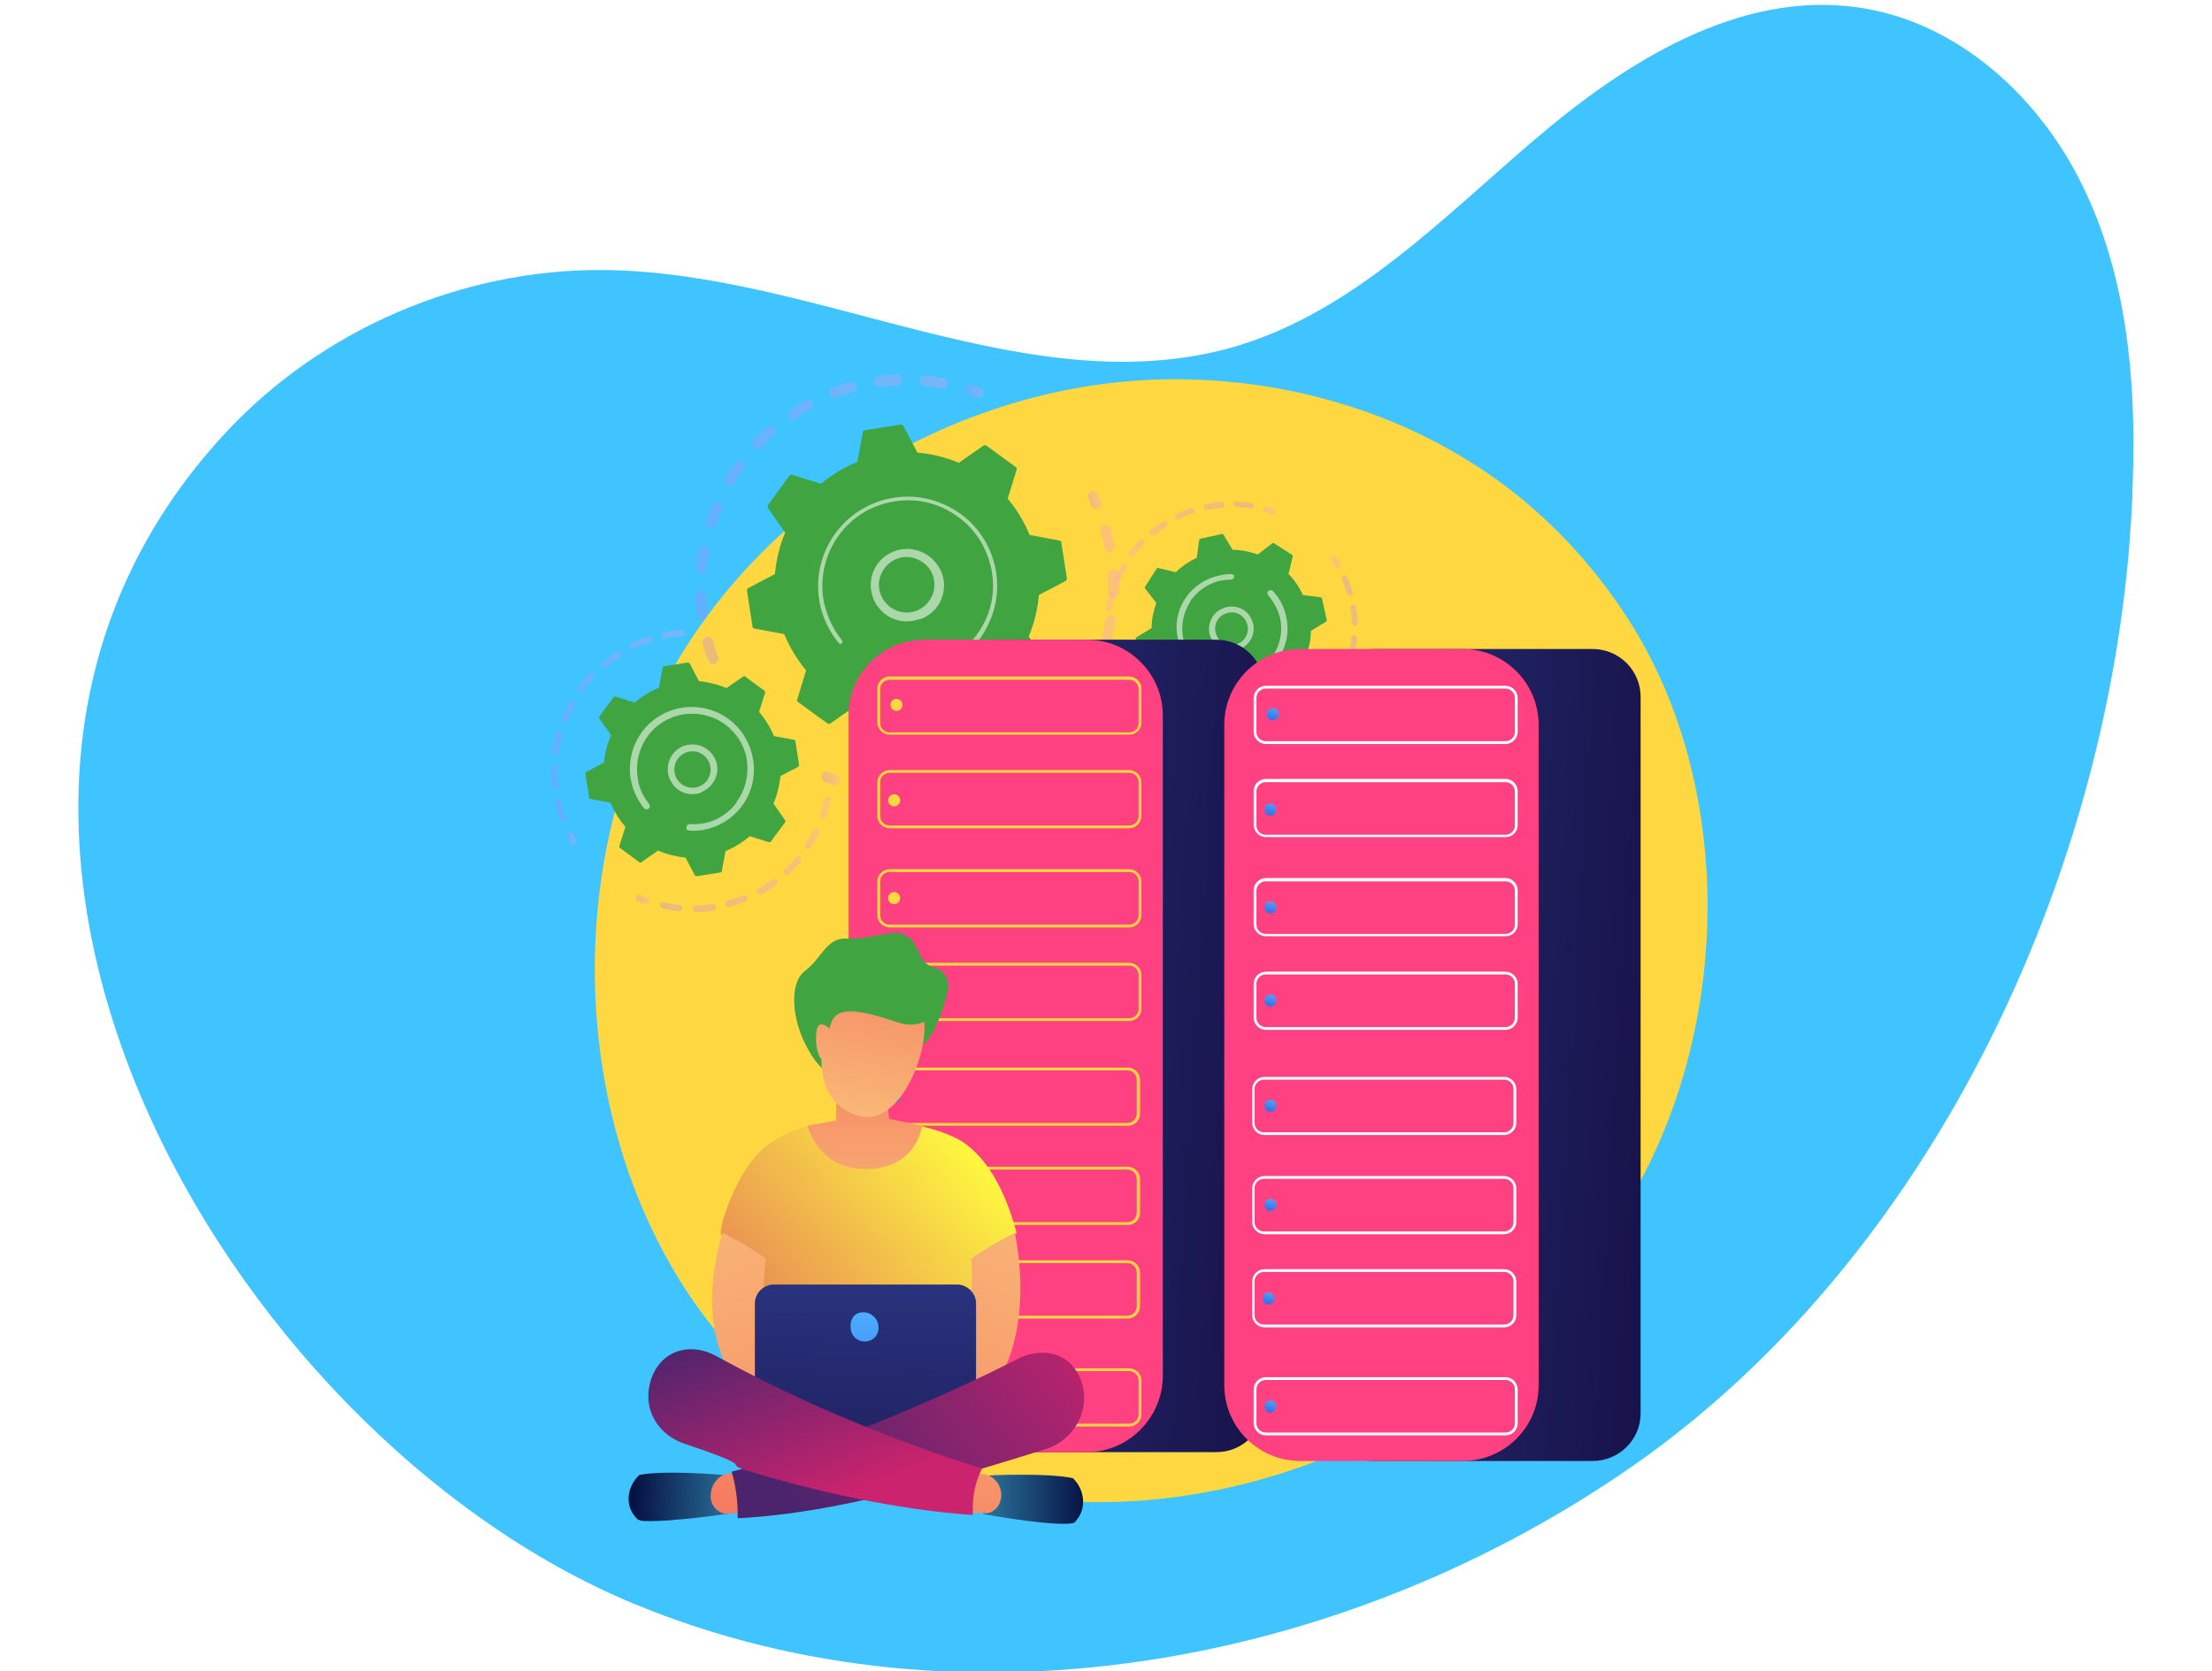
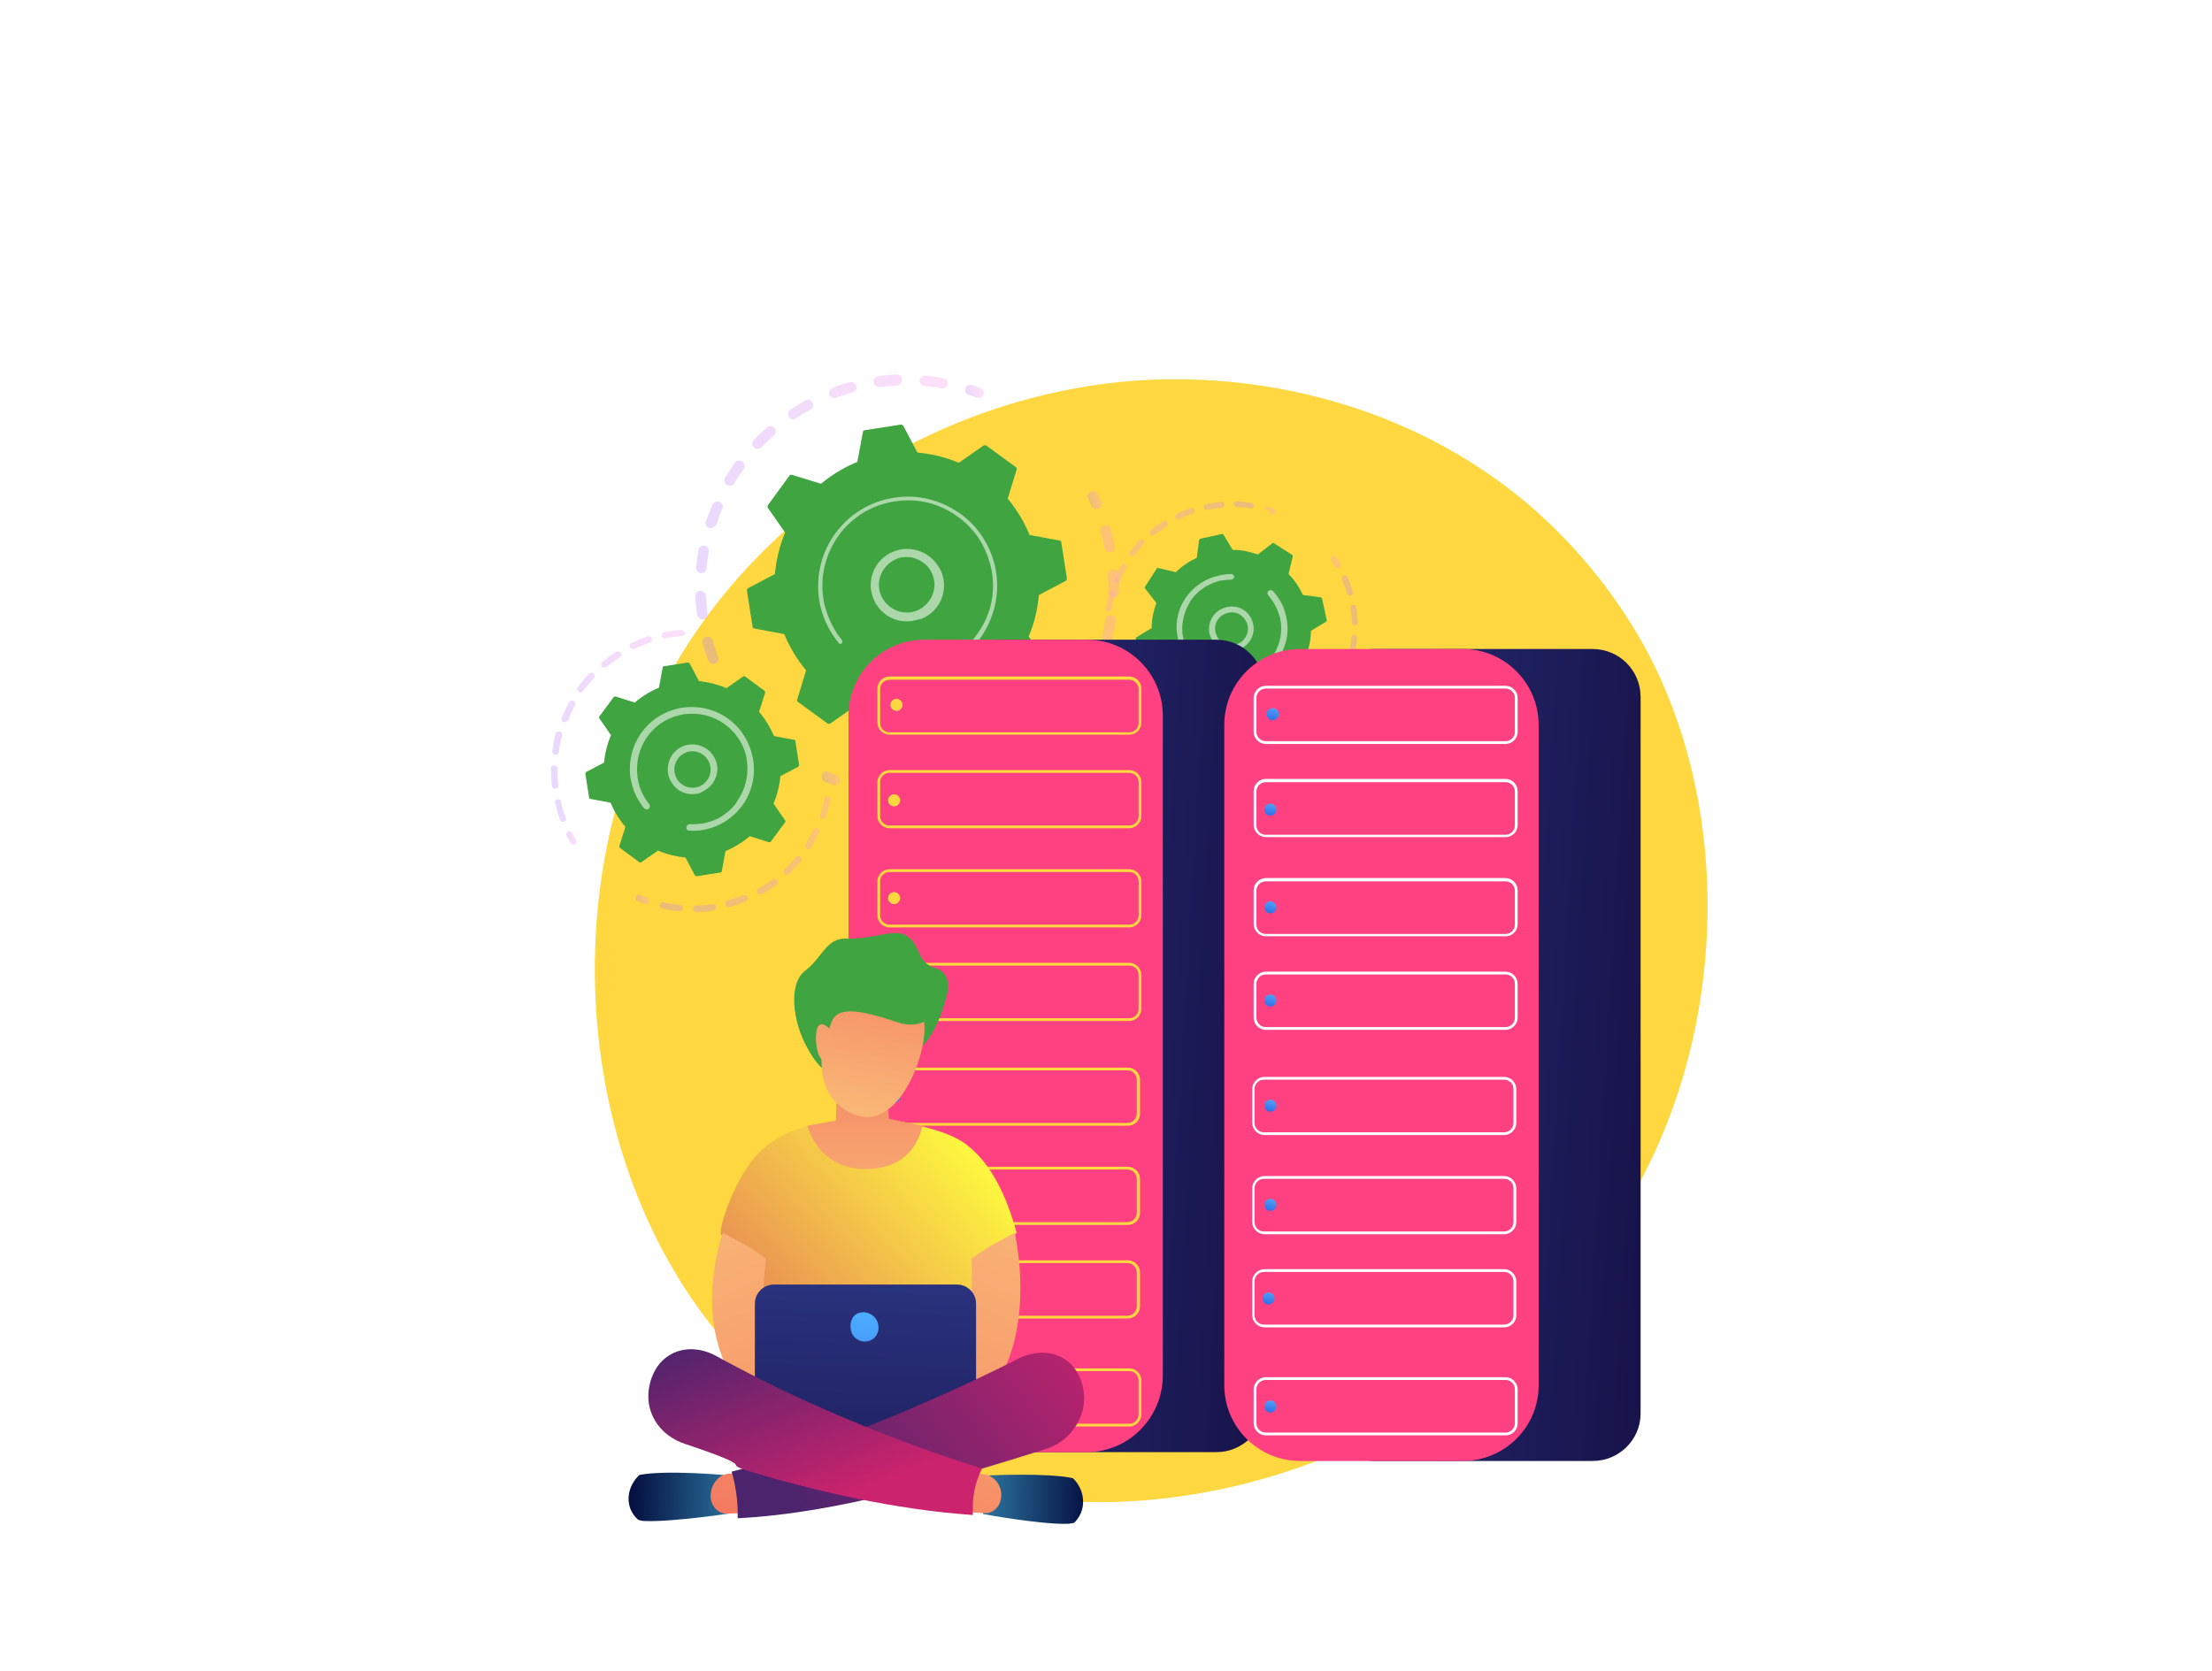
<svg xmlns="http://www.w3.org/2000/svg" xmlns:xlink="http://www.w3.org/1999/xlink" version="1.1" id="Layer_1" x="0px" y="0px" viewBox="0 0 475 359" style="enable-background:new 0 0 475 359;" xml:space="preserve">
  <style type="text/css">
	.st0{fill:#40C4FF;}
	.st1{fill:#173D7A;}
	.st2{fill:#396CAA;}
	.st3{fill:#274F89;}
	.st4{fill:#D4ECFF;}
	.st5{fill:#FFFFFF;}
	.st6{fill:#40A540;}
	.st7{fill:#5793CE;}
	.st8{fill:#983BE9;}
	.st9{fill:#B45EF4;}
	.st10{fill:#C285F9;}
	.st11{fill:#8A2AE3;}
	.st12{fill:#FF2C9C;}
	.st13{fill:#721BD5;}
	.st14{fill:#7E23DC;}
	.st15{fill:#6614CF;}
	.st16{fill:#E8A200;}
	.st17{fill:#FDD762;}
	.st18{fill:#FFC2B0;}
	.st19{fill:#EA9C92;}
	.st20{fill:#D8892B;}
	.st21{fill:#D29FFF;}
	.st22{fill:#FFD740;}
	.st23{opacity:0.3;}
	.st24{fill:url(#SVGID_1_);}
	.st25{fill:url(#SVGID_2_);}
	.st26{fill:url(#SVGID_3_);}
	.st27{fill:url(#SVGID_4_);}
	.st28{fill:url(#SVGID_5_);}
	.st29{opacity:0.56;fill:#FFFFFF;}
	.st30{fill:url(#SVGID_6_);}
	.st31{fill:url(#SVGID_7_);}
	.st32{fill:url(#SVGID_8_);}
	.st33{fill:url(#SVGID_9_);}
	.st34{fill:url(#SVGID_10_);}
	.st35{fill:url(#SVGID_11_);}
	.st36{fill:url(#SVGID_12_);}
	.st37{fill:url(#SVGID_13_);}
	.st38{fill:url(#SVGID_14_);}
	.st39{fill:#FF4081;}
	.st40{fill:url(#SVGID_15_);}
	.st41{fill:url(#SVGID_16_);}
	.st42{fill:url(#SVGID_17_);}
	.st43{fill:url(#SVGID_18_);}
	.st44{fill:url(#SVGID_19_);}
	.st45{fill:url(#SVGID_20_);}
	.st46{fill:url(#SVGID_21_);}
	.st47{fill:url(#SVGID_22_);}
	.st48{fill:url(#SVGID_23_);}
	.st49{fill:url(#SVGID_24_);}
	.st50{fill:url(#SVGID_25_);}
	.st51{fill:url(#SVGID_26_);}
	.st52{fill:url(#SVGID_27_);}
	.st53{fill:url(#SVGID_28_);}
	.st54{fill:url(#SVGID_29_);}
	.st55{fill:url(#SVGID_30_);}
	.st56{fill:url(#SVGID_31_);}
	.st57{fill:url(#SVGID_32_);}
	.st58{fill:url(#SVGID_33_);}
	.st59{fill:url(#SVGID_34_);}
	.st60{fill:url(#SVGID_35_);}
	.st61{fill:url(#SVGID_36_);}
	.st62{fill:url(#SVGID_37_);}
	.st63{fill:url(#SVGID_38_);}
	.st64{fill:url(#SVGID_39_);}
	.st65{fill:url(#SVGID_40_);}
	.st66{fill:url(#SVGID_41_);}
	.st67{fill:url(#SVGID_42_);}
</style>
  <g>
    <image style="overflow:visible;opacity:0.15;" width="449" height="364" xlink:href="../../index-2.html" transform="matrix(1 0 0 1 14 -1)">
	</image>
    <g>
      <g>
-         <path class="st0" d="M447.3,40.1c-9.3-19.3-27-35.5-48.3-38.5c-25.6-3.7-50,11.7-69.7,28.6c-19.7,16.8-38.5,36.4-63.3,44     c-44.4,13.4-90.3-15.9-136.6-16.2c-30.3-0.2-60.4,12.8-81,35c-76.8,82.6-0.2,215.1,87.8,251.5c71,29.4,156.1,12.8,218.3-32.4     C413.7,268.7,450.2,193,457,120c0.5-5.7,0.9-11.5,1-17.1C458.7,81.5,456.7,59.4,447.3,40.1z" />
-       </g>
+         </g>
    </g>
  </g>
  <path class="st22" d="M356.7,244.4c-23.2,54.6-84.9,85.2-138.5,76.9c-8.7-1.3-32.6-5.3-53.8-24.2c-40.7-36.3-49.4-108.2-16.6-158.9  c23.9-36.9,66.8-57.8,107.5-56.7c8.8,0.2,42.4,1.6,71.9,26c4.3,3.6,13.9,12.1,22.5,25.6C370,164.7,371.8,208.9,356.7,244.4z" />
  <g>
    <g>
      <g class="st23">
        <linearGradient id="SVGID_1_" gradientUnits="userSpaceOnUse" x1="896.448" y1="492.891" x2="961.414" y2="492.891" gradientTransform="matrix(0.968 -0.25 0.25 0.968 -845.539 -134.701)">
          <stop offset="0" style="stop-color:#B37CFF" />
          <stop offset="1" style="stop-color:#F895E7" />
        </linearGradient>
        <path class="st24" d="M153.5,142.6c-0.6,0.1-1.1-0.2-1.4-0.7c-0.5-1.2-0.9-2.4-1.2-3.7c-0.2-0.6,0.2-1.2,0.8-1.4c0,0,0,0,0,0     c0.6-0.2,1.2,0.2,1.4,0.8c0.3,1.2,0.7,2.4,1.1,3.5c0.2,0.6-0.1,1.2-0.7,1.5C153.6,142.6,153.6,142.6,153.5,142.6z M151.1,133     c0,0-0.1,0-0.1,0c-0.6,0.1-1.2-0.4-1.3-1c-0.2-1.3-0.3-2.6-0.4-3.9c0-0.6,0.4-1.2,1.1-1.2c0.6,0,1.2,0.5,1.2,1.1     c0.1,1.2,0.2,2.5,0.3,3.7C152,132.3,151.7,132.9,151.1,133z M150.9,123.1c-0.1,0-0.3,0-0.4,0c-0.6-0.1-1.1-0.6-1-1.2     c0.1-1.3,0.3-2.6,0.5-3.8c0.1-0.6,0.7-1,1.3-0.9c0.6,0.1,1,0.7,0.9,1.3c-0.2,1.2-0.4,2.4-0.5,3.7     C151.7,122.6,151.3,123,150.9,123.1z M152.9,113.4c-0.2,0.1-0.4,0-0.6,0c-0.6-0.2-0.9-0.8-0.7-1.4c0.4-1.2,0.9-2.5,1.4-3.6     c0.2-0.6,0.9-0.8,1.5-0.6c0.6,0.2,0.9,0.9,0.6,1.5c-0.5,1.1-0.9,2.3-1.3,3.5C153.5,113,153.2,113.3,152.9,113.4z M157,104.3     c-0.3,0.1-0.6,0-0.9-0.1c-0.5-0.3-0.7-1-0.4-1.6c0.7-1.1,1.4-2.2,2.1-3.2c0.4-0.5,1.1-0.6,1.6-0.3c0.5,0.4,0.6,1.1,0.3,1.6     c-0.7,1-1.4,2-2,3.1C157.5,104.1,157.3,104.3,157,104.3z M163,96.4c-0.4,0.1-0.8,0-1.1-0.3c-0.5-0.4-0.5-1.2,0-1.6     c0.9-0.9,1.8-1.8,2.8-2.7c0.5-0.4,1.2-0.4,1.6,0.1c0.4,0.5,0.4,1.2-0.1,1.6c-0.9,0.8-1.8,1.7-2.7,2.6     C163.4,96.3,163.2,96.4,163,96.4z M202.7,83.4c-0.2,0-0.3,0-0.5,0c-1.2-0.2-2.4-0.4-3.7-0.5c-0.6-0.1-1.1-0.6-1-1.2     c0.1-0.6,0.6-1.1,1.2-1c1.3,0.1,2.6,0.3,3.9,0.5c0.6,0.1,1,0.7,0.9,1.3C203.5,82.9,203.1,83.2,202.7,83.4z M170.6,90.1     c-0.5,0.1-1-0.1-1.2-0.5c-0.3-0.5-0.2-1.2,0.3-1.6c1.1-0.7,2.2-1.4,3.3-2c0.6-0.3,1.2-0.1,1.5,0.5c0.3,0.6,0.1,1.2-0.5,1.5     c-1.1,0.6-2.1,1.2-3.2,1.9C170.8,90,170.7,90,170.6,90.1z M192.8,82.8c-0.1,0-0.1,0-0.2,0c-1.2,0.1-2.5,0.2-3.7,0.3     c-0.6,0.1-1.2-0.3-1.3-1c-0.1-0.6,0.3-1.2,1-1.3c1.3-0.2,2.6-0.3,3.9-0.4c0.6,0,1.2,0.4,1.2,1.1     C193.7,82.1,193.3,82.6,192.8,82.8z M179.4,85.5c-0.6,0.1-1.1-0.2-1.3-0.7c-0.2-0.6,0.1-1.2,0.7-1.5c1.2-0.5,2.4-0.9,3.7-1.2     c0,0,0,0,0,0c0.6-0.2,1.2,0.2,1.4,0.8c0.2,0.6-0.2,1.2-0.8,1.4c-1.2,0.3-2.4,0.7-3.5,1.1C179.5,85.5,179.5,85.5,179.4,85.5z" />
        <linearGradient id="SVGID_2_" gradientUnits="userSpaceOnUse" x1="964.572" y1="475.781" x2="968.366" y2="475.781" gradientTransform="matrix(0.968 -0.25 0.25 0.968 -845.539 -134.701)">
          <stop offset="0" style="stop-color:#B37CFF" />
          <stop offset="1" style="stop-color:#F895E7" />
        </linearGradient>
        <path class="st25" d="M210.4,85.4c-0.2,0.1-0.5,0-0.7,0c-0.6-0.2-1.1-0.4-1.7-0.6c-0.6-0.2-0.9-0.8-0.7-1.4     c0.2-0.6,0.8-0.9,1.4-0.7c0.6,0.2,1.2,0.4,1.8,0.6c0.6,0.2,0.9,0.9,0.7,1.5C211.1,85.1,210.8,85.4,210.4,85.4z" />
      </g>
      <g class="st23">
        <linearGradient id="SVGID_3_" gradientUnits="userSpaceOnUse" x1="984.264" y1="504.774" x2="986.868" y2="504.774" gradientTransform="matrix(0.968 -0.25 0.25 0.968 -845.539 -134.701)">
          <stop offset="0" style="stop-color:#B37CFF" />
          <stop offset="1" style="stop-color:#F895E7" />
        </linearGradient>
        <path class="st26" d="M235.7,109.3c-0.5,0.1-1.1-0.1-1.3-0.6c-0.2-0.5-0.5-1.1-0.7-1.6c-0.3-0.6,0-1.2,0.5-1.5     c0.6-0.3,1.2,0,1.5,0.5c0.3,0.6,0.5,1.1,0.8,1.7c0.3,0.6,0,1.2-0.6,1.5C235.8,109.2,235.8,109.2,235.7,109.3z" />
        <linearGradient id="SVGID_4_" gradientUnits="userSpaceOnUse" x1="920.508" y1="534.389" x2="987.424" y2="534.389" gradientTransform="matrix(0.968 -0.25 0.25 0.968 -845.539 -134.701)">
          <stop offset="0" style="stop-color:#B37CFF" />
          <stop offset="1" style="stop-color:#F895E7" />
        </linearGradient>
        <path class="st27" d="M206.2,170c-0.5,0.1-1,0.3-1.5,0.4c-0.6,0.1-1.2-0.3-1.4-0.9c-0.1-0.6,0.3-1.2,0.9-1.4     c1.2-0.3,2.4-0.6,3.5-0.9c0.6-0.2,1.2,0.1,1.4,0.7c0.2,0.6-0.1,1.2-0.7,1.4C207.7,169.6,206.9,169.8,206.2,170z M198.7,171.3     c-0.1,0-0.1,0-0.2,0c-1.3,0.1-2.6,0.2-3.8,0.2c-0.6,0-1.1-0.5-1.1-1.1c0-0.6,0.5-1.1,1.1-1.1c1.2,0,2.4-0.1,3.6-0.2     c0.6-0.1,1.2,0.4,1.2,1C199.6,170.6,199.3,171.1,198.7,171.3z M213.9,167.2c-0.5,0.1-1.1-0.1-1.3-0.6c-0.3-0.6,0-1.2,0.5-1.5     c1.1-0.5,2.2-1.1,3.2-1.7c0.5-0.3,1.2-0.1,1.6,0.4c0.3,0.5,0.1,1.2-0.4,1.6c-1.1,0.6-2.2,1.2-3.4,1.8     C214.1,167.2,214,167.2,213.9,167.2z M189,171c-0.1,0-0.3,0-0.4,0c-1.3-0.2-2.5-0.4-3.8-0.7c-0.6-0.1-1-0.7-0.9-1.4     c0.1-0.6,0.7-1,1.4-0.9c1.2,0.3,2.4,0.5,3.6,0.6c0.6,0.1,1.1,0.7,1,1.3C189.7,170.5,189.4,170.9,189,171z M222.3,162.1     c-0.4,0.1-0.9,0-1.2-0.4c-0.4-0.5-0.3-1.2,0.2-1.6c0.9-0.7,1.9-1.5,2.8-2.3c0.5-0.4,1.2-0.4,1.6,0.1c0.4,0.5,0.4,1.2-0.1,1.6     c-0.9,0.9-1.9,1.7-2.9,2.5C222.6,162,222.4,162.1,222.3,162.1z M229.3,155.3c-0.3,0.1-0.7,0-1-0.2c-0.5-0.4-0.6-1.1-0.2-1.6     c0.8-0.9,1.5-1.9,2.2-2.9c0.4-0.5,1.1-0.6,1.6-0.3c0.5,0.4,0.6,1.1,0.3,1.6c-0.7,1-1.5,2.1-2.3,3     C229.7,155.1,229.5,155.2,229.3,155.3z M234.6,147.1c-0.3,0.1-0.5,0-0.8-0.1c-0.6-0.3-0.8-1-0.5-1.5c0.5-1.1,1.1-2.2,1.5-3.3     c0.2-0.6,0.9-0.9,1.5-0.6c0.6,0.2,0.9,0.9,0.6,1.5c-0.5,1.2-1,2.3-1.6,3.5C235.2,146.8,234.9,147.1,234.6,147.1z M238.1,138     c-0.2,0-0.4,0-0.6,0c-0.6-0.2-1-0.8-0.8-1.4c0.3-1.2,0.5-2.4,0.7-3.6c0.1-0.6,0.7-1,1.3-0.9c0.6,0.1,1,0.7,0.9,1.3     c-0.2,1.3-0.5,2.5-0.8,3.7C238.8,137.6,238.4,137.9,238.1,138z M239.4,128.3c-0.1,0-0.2,0-0.3,0c-0.6,0-1.1-0.5-1.1-1.2     c0-1.2,0-2.4-0.1-3.6c0-0.6,0.4-1.2,1.1-1.2c0.6,0,1.2,0.4,1.2,1.1c0.1,1.3,0.1,2.6,0.1,3.8C240.2,127.8,239.9,128.2,239.4,128.3     z M238.6,118.6C238.6,118.6,238.6,118.6,238.6,118.6c-0.7,0.1-1.3-0.3-1.4-0.9c-0.2-0.9-0.4-1.7-0.6-2.6     c-0.1-0.3-0.2-0.6-0.3-0.9c-0.2-0.6,0.2-1.2,0.8-1.4c0.6-0.2,1.2,0.2,1.4,0.8c0.1,0.3,0.2,0.6,0.3,1c0.2,0.9,0.4,1.8,0.6,2.7     C239.5,117.9,239.2,118.4,238.6,118.6z" />
        <linearGradient id="SVGID_5_" gradientUnits="userSpaceOnUse" x1="913.838" y1="548.491" x2="917.583" y2="548.491" gradientTransform="matrix(0.968 -0.25 0.25 0.968 -845.539 -134.701)">
          <stop offset="0" style="stop-color:#B37CFF" />
          <stop offset="1" style="stop-color:#F895E7" />
        </linearGradient>
        <path class="st28" d="M179.5,168.6c-0.2,0.1-0.5,0-0.7,0c-0.6-0.2-1.2-0.5-1.7-0.7c-0.6-0.2-0.8-0.9-0.6-1.5     c0.2-0.6,0.9-0.9,1.5-0.6c0.5,0.2,1.1,0.5,1.6,0.7c0.6,0.2,0.9,0.9,0.7,1.5C180.1,168.2,179.8,168.5,179.5,168.6z" />
      </g>
      <g>
        <path class="st6" d="M177.7,155.4c0.2,0.1,0.4,0.1,0.6,0l5.3-3.7c2.8,1.2,5.8,1.9,8.9,2.2l3,5.7c0.1,0.2,0.3,0.3,0.6,0.3l7.7-1.2     c0.2,0,0.4-0.2,0.4-0.4l1.2-6.4c2.9-1.2,5.5-2.8,7.8-4.7l6.2,1.9c0.2,0.1,0.5,0,0.6-0.2l4.6-6.3c0.1-0.2,0.1-0.4,0-0.6l-3.7-5.3     c1.2-2.8,1.9-5.8,2.2-8.9l5.7-3c0.2-0.1,0.3-0.3,0.3-0.6l-1.2-7.7c0-0.2-0.2-0.4-0.4-0.4l-6.4-1.2c-1.2-2.9-2.8-5.5-4.7-7.8     l1.9-6.2c0.1-0.2,0-0.5-0.2-0.6l-6.3-4.6c-0.2-0.1-0.4-0.1-0.6,0l-5.3,3.7c-2.8-1.2-5.8-1.9-8.9-2.2l-3-5.7     c-0.1-0.2-0.3-0.3-0.6-0.3l-7.7,1.2c-0.2,0-0.4,0.2-0.4,0.4l-1.2,6.4c-2.9,1.2-5.5,2.8-7.8,4.7l-6.2-1.9c-0.2-0.1-0.5,0-0.6,0.2     l-4.6,6.3c-0.1,0.2-0.1,0.4,0,0.6l3.7,5.3c-1.2,2.8-1.9,5.8-2.2,8.9l-5.7,3c-0.2,0.1-0.3,0.3-0.3,0.6l1.2,7.7     c0,0.2,0.2,0.4,0.4,0.4l6.4,1.2c1.2,2.9,2.8,5.5,4.7,7.8l-1.9,6.2c-0.1,0.2,0,0.5,0.2,0.6L177.7,155.4z" />
        <path class="st29" d="M196.7,133.2c-3.7,1-7.6-0.9-9.1-4.5c-1.7-4,0.2-8.6,4.2-10.2c1.9-0.8,4-0.8,6,0c1.9,0.8,3.4,2.3,4.3,4.2     c1.7,4-0.2,8.6-4.2,10.2C197.4,133,197,133.1,196.7,133.2z M193.2,119.8c-0.3,0.1-0.6,0.2-0.8,0.3c-3,1.3-4.5,4.8-3.2,7.8     c1.3,3,4.8,4.5,7.8,3.2c3-1.3,4.5-4.8,3.2-7.8c-0.6-1.5-1.8-2.6-3.3-3.2C195.8,119.6,194.5,119.5,193.2,119.8z" />
        <path class="st29" d="M199.6,144.1c-0.6,0.2-1.3,0.3-1.9,0.4l0,0c-0.2,0-0.4,0.1-0.6,0.1c-1,0.1-2.1,0.2-3.1,0.1c0,0,0,0,0,0     c0,0-0.1,0-0.1,0c-0.1,0-0.2,0-0.2,0c-0.2,0-0.4-0.2-0.4-0.3c0,0,0-0.1,0-0.1c0-0.3,0.2-0.4,0.5-0.4c1.3,0.1,2.6,0,3.9-0.2     c6.4-1,11.5-5.2,14-10.7c1.4-3.1,1.9-6.6,1.3-10.1c-0.1-0.6-0.2-1.2-0.4-1.8c-1.1-4.1-3.4-7.6-6.9-10.1     c-3.9-2.9-8.8-4.1-13.6-3.3c-10,1.5-16.8,10.9-15.3,20.9c0.1,0.6,0.2,1.2,0.4,1.8c0.7,2.6,1.9,5,3.6,7.1c0,0.1,0.1,0.1,0.1,0.2     c0,0.2,0,0.3-0.2,0.5c-0.2,0.2-0.5,0.1-0.6-0.1c-1.8-2.2-3.1-4.7-3.8-7.4c-0.2-0.6-0.3-1.3-0.4-1.9c-1.6-10.5,5.6-20.3,16.1-21.9     c5.1-0.8,10.1,0.5,14.3,3.5c3.6,2.6,6.1,6.4,7.2,10.6c0.2,0.6,0.3,1.3,0.4,1.9c0.8,5.1-0.5,10.1-3.5,14.3     C207.6,140.4,203.9,143,199.6,144.1z" />
      </g>
    </g>
    <g>
      <g class="st23">
        <linearGradient id="SVGID_6_" gradientUnits="userSpaceOnUse" x1="857.803" y1="546.997" x2="859.654" y2="546.997" gradientTransform="matrix(0.968 -0.25 0.25 0.968 -845.539 -134.701)">
          <stop offset="0" style="stop-color:#B37CFF" />
          <stop offset="1" style="stop-color:#F895E7" />
        </linearGradient>
        <path class="st30" d="M123.4,181.4c-0.3,0.1-0.6,0-0.8-0.3c-0.3-0.5-0.6-1-0.9-1.6c-0.2-0.3,0-0.8,0.3-0.9c0.3-0.2,0.8,0,0.9,0.3     c0.3,0.5,0.5,1,0.8,1.5c0.2,0.3,0.1,0.8-0.2,1C123.5,181.4,123.5,181.4,123.4,181.4z" />
        <linearGradient id="SVGID_7_" gradientUnits="userSpaceOnUse" x1="857.053" y1="526.195" x2="893.346" y2="526.195" gradientTransform="matrix(0.968 -0.25 0.25 0.968 -845.539 -134.701)">
          <stop offset="0" style="stop-color:#B37CFF" />
          <stop offset="1" style="stop-color:#F895E7" />
        </linearGradient>
        <path class="st31" d="M121.1,176.5c-0.3,0.1-0.7-0.1-0.8-0.4c-0.4-1-0.7-2-0.9-3c-0.1-0.2-0.1-0.4-0.2-0.6     c-0.1-0.4,0.2-0.7,0.5-0.8c0.4-0.1,0.8,0.1,0.8,0.5c0,0.2,0.1,0.4,0.1,0.6c0.2,0.9,0.5,1.9,0.9,2.8     C121.7,176,121.5,176.4,121.1,176.5C121.1,176.5,121.1,176.5,121.1,176.5z M119.4,169.4C119.4,169.4,119.3,169.4,119.4,169.4     c-0.5,0.1-0.8-0.2-0.9-0.6c-0.1-1.2-0.2-2.5-0.2-3.7c0-0.4,0.3-0.7,0.7-0.7c0.4,0,0.7,0.3,0.7,0.7c0,1.2,0,2.4,0.2,3.6     C119.9,169,119.7,169.3,119.4,169.4z M119.5,162.1c-0.1,0-0.2,0-0.3,0c-0.4-0.1-0.7-0.4-0.6-0.8c0.2-1.2,0.4-2.5,0.7-3.7     c0.1-0.4,0.5-0.6,0.9-0.5c0.4,0.1,0.6,0.5,0.5,0.9c-0.3,1.1-0.5,2.3-0.7,3.5C120,161.8,119.7,162,119.5,162.1z M121.4,155.1     c-0.1,0-0.3,0-0.4,0c-0.4-0.1-0.5-0.6-0.4-0.9c0.5-1.2,1-2.3,1.6-3.4c0.2-0.3,0.6-0.5,1-0.3c0.3,0.2,0.5,0.6,0.3,1     c-0.6,1-1.1,2.1-1.5,3.2C121.8,154.9,121.6,155,121.4,155.1z M124.9,148.7c-0.2,0.1-0.4,0-0.6-0.1c-0.3-0.2-0.4-0.7-0.2-1     c0.7-1,1.5-2,2.4-2.9c0.3-0.3,0.7-0.3,1,0c0.3,0.3,0.3,0.7,0,1c-0.8,0.9-1.6,1.8-2.3,2.7C125.2,148.6,125.1,148.6,124.9,148.7z      M129.9,143.4c-0.3,0.1-0.5,0-0.7-0.2c-0.2-0.3-0.2-0.7,0.1-1c1-0.8,2-1.5,3-2.2c0.3-0.2,0.8-0.1,1,0.2c0.2,0.3,0.1,0.8-0.2,1     c-1,0.6-2,1.3-2.9,2.1C130.1,143.3,130,143.3,129.9,143.4z M136.1,139.4c-0.3,0.1-0.7-0.1-0.8-0.4c-0.2-0.4,0-0.8,0.3-0.9     c1.1-0.5,2.3-1,3.5-1.4c0.4-0.1,0.8,0.1,0.9,0.4c0.1,0.4-0.1,0.8-0.4,0.9c-1.1,0.4-2.2,0.8-3.3,1.3     C136.1,139.4,136.1,139.4,136.1,139.4z M146.6,136.6c0,0-0.1,0-0.1,0c-1,0.1-2.1,0.2-3.1,0.4c-0.2,0-0.3,0.1-0.5,0.1     c-0.4,0.1-0.8-0.2-0.8-0.5c-0.1-0.4,0.2-0.8,0.5-0.8c0.2,0,0.3-0.1,0.5-0.1c1.1-0.2,2.2-0.3,3.2-0.4c0.4,0,0.7,0.3,0.8,0.6     C147.2,136.2,146.9,136.5,146.6,136.6z" />
      </g>
      <g class="st23">
        <linearGradient id="SVGID_8_" gradientUnits="userSpaceOnUse" x1="873.249" y1="560.987" x2="914.671" y2="560.987" gradientTransform="matrix(0.968 -0.25 0.25 0.968 -845.539 -134.701)">
          <stop offset="0" style="stop-color:#B37CFF" />
          <stop offset="1" style="stop-color:#F895E7" />
        </linearGradient>
        <path class="st32" d="M156.7,194.8c-0.4,0.1-0.8-0.1-0.9-0.5c-0.1-0.4,0.1-0.8,0.5-0.9c1.1-0.3,2.2-0.7,3.3-1.1     c0.4-0.1,0.8,0,0.9,0.4c0.1,0.4,0,0.8-0.4,0.9C159.1,194.1,157.9,194.5,156.7,194.8C156.7,194.8,156.7,194.8,156.7,194.8z      M153.2,195.6C153.2,195.6,153.1,195.6,153.2,195.6c-1.3,0.2-2.5,0.3-3.7,0.3c-0.4,0-0.7-0.3-0.7-0.7c0-0.4,0.3-0.7,0.7-0.7     c1.2,0,2.3-0.1,3.5-0.3c0.4-0.1,0.7,0.2,0.8,0.6C153.8,195.1,153.5,195.5,153.2,195.6z M163.4,192.1c-0.3,0.1-0.6-0.1-0.8-0.3     c-0.2-0.3-0.1-0.8,0.3-1c1-0.6,2-1.2,3-1.9c0.3-0.2,0.8-0.2,1,0.2c0.2,0.3,0.2,0.8-0.2,1c-1,0.7-2,1.4-3.1,2     C163.5,192.1,163.4,192.1,163.4,192.1z M146,195.7c-0.1,0-0.2,0-0.2,0c-1.2-0.1-2.4-0.3-3.6-0.6c-0.4-0.1-0.6-0.5-0.5-0.8     c0.1-0.4,0.5-0.6,0.8-0.5c1.1,0.3,2.3,0.4,3.5,0.6c0.4,0,0.7,0.4,0.6,0.8C146.5,195.4,146.3,195.7,146,195.7z M169.2,187.9     c-0.2,0.1-0.5,0-0.7-0.2c-0.3-0.3-0.3-0.7,0-1c0.9-0.8,1.7-1.7,2.4-2.6c0.2-0.3,0.7-0.3,1-0.1c0.3,0.2,0.3,0.7,0.1,1     c-0.8,0.9-1.6,1.8-2.5,2.7C169.4,187.8,169.3,187.8,169.2,187.9z M173.8,182.4c-0.2,0-0.4,0-0.6-0.1c-0.3-0.2-0.4-0.6-0.2-1     c0.6-1,1.2-2,1.7-3.1c0.2-0.3,0.6-0.5,0.9-0.3c0.3,0.2,0.5,0.6,0.3,0.9c-0.5,1.1-1.1,2.2-1.8,3.2     C174.1,182.2,173.9,182.3,173.8,182.4z M176.9,175.9c-0.1,0-0.3,0-0.4,0c-0.4-0.1-0.6-0.5-0.4-0.9c0.4-1.1,0.7-2.2,0.9-3.4     c0.1-0.4,0.5-0.6,0.8-0.5c0.4,0.1,0.6,0.5,0.5,0.8c-0.3,1.2-0.6,2.4-1,3.5C177.3,175.7,177.2,175.8,176.9,175.9z" />
        <linearGradient id="SVGID_9_" gradientUnits="userSpaceOnUse" x1="868.696" y1="563.577" x2="871.528" y2="563.577" gradientTransform="matrix(0.968 -0.25 0.25 0.968 -845.539 -134.701)">
          <stop offset="0" style="stop-color:#B37CFF" />
          <stop offset="1" style="stop-color:#F895E7" />
        </linearGradient>
        <path class="st33" d="M139,194.2c-0.1,0-0.3,0-0.4,0c-0.6-0.2-1.1-0.4-1.7-0.7c-0.4-0.2-0.5-0.6-0.4-0.9c0.2-0.4,0.6-0.5,0.9-0.4     c0.5,0.2,1.1,0.4,1.6,0.6c0.4,0.1,0.6,0.5,0.4,0.9C139.4,193.9,139.2,194.1,139,194.2z" />
      </g>
      <g>
        <path class="st6" d="M137.3,185.2c0.1,0.1,0.3,0.1,0.4,0l3.6-2.5c1.9,0.8,3.9,1.3,5.9,1.5l2,3.8c0.1,0.1,0.2,0.2,0.4,0.2l5.1-0.8     c0.2,0,0.3-0.1,0.3-0.3l0.8-4.3c1.9-0.8,3.7-1.9,5.2-3.2l4.1,1.3c0.1,0,0.3,0,0.4-0.1l3.1-4.2c0.1-0.1,0.1-0.3,0-0.4l-2.5-3.6     c0.8-1.9,1.3-3.9,1.5-5.9l3.8-2c0.1-0.1,0.2-0.2,0.2-0.4l-0.8-5.1c0-0.2-0.1-0.3-0.3-0.3l-4.3-0.8c-0.8-1.9-1.9-3.7-3.2-5.2     l1.3-4.1c0-0.1,0-0.3-0.1-0.4l-4.2-3.1c-0.1-0.1-0.3-0.1-0.4,0l-3.6,2.5c-1.9-0.8-3.9-1.3-5.9-1.5l-2-3.8     c-0.1-0.1-0.2-0.2-0.4-0.2l-5.1,0.8c-0.2,0-0.3,0.1-0.3,0.3l-0.8,4.3c-1.9,0.8-3.7,1.9-5.2,3.2l-4.1-1.3c-0.1,0-0.3,0-0.4,0.1     l-3.1,4.2c-0.1,0.1-0.1,0.3,0,0.4l2.5,3.6c-0.8,1.9-1.3,3.9-1.5,5.9l-3.8,2c-0.1,0.1-0.2,0.2-0.2,0.4l0.8,5.1     c0,0.2,0.1,0.3,0.3,0.3l4.3,0.8c0.8,1.9,1.9,3.7,3.2,5.2l-1.3,4.1c0,0.1,0,0.3,0.1,0.4L137.3,185.2z" />
        <path class="st29" d="M150,170.4c-1.1,0.3-2.3,0.2-3.3-0.2c-1.3-0.5-2.3-1.6-2.9-2.9c-1.1-2.7,0.1-5.8,2.8-7     c2.7-1.1,5.8,0.1,7,2.8c0.6,1.3,0.6,2.8,0,4.1c-0.5,1.3-1.6,2.3-2.9,2.9C150.5,170.3,150.2,170.4,150,170.4z M147.7,161.5     c-0.2,0-0.4,0.1-0.5,0.2c-2,0.8-2.9,3.1-2.1,5.1c0.4,1,1.2,1.7,2.1,2.1c1,0.4,2,0.4,3,0l0,0c1-0.4,1.7-1.2,2.1-2.1     c0.4-1,0.4-2,0-3C151.5,161.9,149.5,161,147.7,161.5z" />
        <path class="st29" d="M152.1,178c-0.4,0.1-0.9,0.2-1.3,0.3c-0.9,0.1-1.8,0.2-2.7,0.1c0,0-0.1,0-0.1,0c-0.3,0-0.6-0.2-0.6-0.5     c0-0.1,0-0.1,0-0.2c0-0.4,0.4-0.7,0.7-0.7c0.8,0.1,1.7,0,2.5-0.1l0,0c0,0,0.1,0,0.1,0c2-0.3,3.8-1.1,5.3-2.3     c0.8-0.6,1.6-1.4,2.2-2.3c0,0,0,0,0,0c0,0,0,0,0-0.1c1.9-2.6,2.6-5.7,2.2-8.8c-0.1-0.4-0.1-0.8-0.2-1.2c-0.7-2.6-2.2-4.9-4.5-6.6     c-2.6-1.9-5.7-2.6-8.8-2.2c-3.1,0.5-5.9,2.1-7.8,4.7c-1.9,2.6-2.6,5.7-2.2,8.8c0.1,0.4,0.1,0.8,0.2,1.2c0.4,1.7,1.2,3.2,2.3,4.6     c0.1,0.1,0.1,0.2,0.1,0.3c0.1,0.3,0,0.5-0.2,0.7c-0.3,0.2-0.7,0.2-1-0.1c-1.2-1.5-2.1-3.2-2.6-5.1c-0.1-0.4-0.2-0.9-0.3-1.3     c-0.5-3.5,0.3-7,2.4-9.9c2.1-2.9,5.2-4.7,8.7-5.3c3.5-0.5,7,0.3,9.9,2.4c2.5,1.8,4.2,4.4,5,7.3c0.1,0.4,0.2,0.9,0.3,1.3     C162.9,169.9,158.6,176.3,152.1,178z" />
      </g>
    </g>
    <g>
      <g class="st23">
        <linearGradient id="SVGID_10_" gradientUnits="userSpaceOnUse" x1="-2613.168" y1="5981.376" x2="-2611.512" y2="5981.376" gradientTransform="matrix(-0.953 0.304 -0.304 -0.953 -380.742 6613.122)">
          <stop offset="0" style="stop-color:#B37CFF" />
          <stop offset="1" style="stop-color:#F895E7" />
        </linearGradient>
        <path class="st34" d="M286.2,119.4c0.3-0.1,0.6,0,0.7,0.2c0.3,0.4,0.6,0.9,0.9,1.4c0.2,0.3,0.1,0.7-0.2,0.9     c-0.3,0.2-0.7,0.1-0.9-0.2c-0.3-0.4-0.5-0.9-0.8-1.3c-0.2-0.3-0.1-0.7,0.2-0.9C286.1,119.4,286.1,119.4,286.2,119.4z" />
        <linearGradient id="SVGID_11_" gradientUnits="userSpaceOnUse" x1="-2613.838" y1="5962.769" x2="-2581.375" y2="5962.769" gradientTransform="matrix(-0.953 0.304 -0.304 -0.953 -380.742 6613.122)">
          <stop offset="0" style="stop-color:#B37CFF" />
          <stop offset="1" style="stop-color:#F895E7" />
        </linearGradient>
        <path class="st35" d="M288.5,123.6c0.3-0.1,0.6,0,0.8,0.3c0.4,0.8,0.7,1.7,1,2.6c0.1,0.2,0.1,0.4,0.2,0.6     c0.1,0.3-0.1,0.7-0.4,0.8c-0.3,0.1-0.7-0.1-0.8-0.4c-0.1-0.2-0.1-0.4-0.2-0.5c-0.3-0.8-0.6-1.7-0.9-2.5     C288,124.2,288.1,123.8,288.5,123.6C288.5,123.7,288.5,123.6,288.5,123.6z M290.4,129.9C290.4,129.9,290.4,129.9,290.4,129.9     c0.4-0.1,0.8,0.2,0.8,0.5c0.2,1.1,0.3,2.2,0.4,3.3c0,0.3-0.3,0.6-0.6,0.7c-0.3,0-0.6-0.3-0.7-0.6c0-1.1-0.2-2.1-0.3-3.2     C289.9,130.3,290.1,130,290.4,129.9z M290.6,136.4c0.1,0,0.2,0,0.2,0c0.3,0,0.6,0.3,0.6,0.7c-0.1,1.1-0.3,2.2-0.5,3.3     c-0.1,0.3-0.4,0.6-0.7,0.5c-0.3-0.1-0.6-0.4-0.5-0.7c0.2-1,0.4-2.1,0.5-3.2C290.2,136.7,290.4,136.5,290.6,136.4z M289.3,142.8     c0.1,0,0.3,0,0.4,0c0.3,0.1,0.5,0.5,0.4,0.8c-0.4,1.1-0.8,2.1-1.3,3.1c-0.2,0.3-0.5,0.4-0.8,0.3c-0.3-0.2-0.4-0.5-0.3-0.8     c0.5-1,0.9-1.9,1.2-3C289,143,289.1,142.9,289.3,142.8z M286.5,148.7c0.2-0.1,0.4,0,0.5,0.1c0.3,0.2,0.4,0.6,0.2,0.9     c-0.6,0.9-1.3,1.8-2,2.7c-0.2,0.3-0.6,0.3-0.9,0.1c-0.3-0.2-0.3-0.6-0.1-0.9c0.7-0.8,1.3-1.7,1.9-2.6     C286.2,148.8,286.3,148.7,286.5,148.7z M282.3,153.7c0.2-0.1,0.5,0,0.7,0.2c0.2,0.3,0.2,0.7,0,0.9c-0.8,0.8-1.7,1.5-2.6,2.1     c-0.3,0.2-0.7,0.1-0.9-0.1c-0.2-0.3-0.1-0.7,0.1-0.9c0.9-0.6,1.7-1.3,2.5-2C282.1,153.8,282.2,153.7,282.3,153.7z M277,157.5     c0.3-0.1,0.6,0,0.7,0.3c0.2,0.3,0.1,0.7-0.2,0.9c-1,0.5-2,1-3,1.4c-0.3,0.1-0.7,0-0.8-0.4c-0.1-0.3,0-0.7,0.4-0.8     c1-0.4,2-0.9,2.9-1.4C276.9,157.6,276.9,157.6,277,157.5z M267.7,160.6c0,0,0.1,0,0.1,0c0.9-0.1,1.8-0.3,2.7-0.5     c0.1,0,0.3-0.1,0.4-0.1c0.3-0.1,0.7,0.1,0.8,0.4c0.1,0.3-0.1,0.7-0.4,0.8c-0.1,0-0.3,0.1-0.4,0.1c-0.9,0.2-1.9,0.4-2.9,0.5     c-0.3,0-0.7-0.2-0.7-0.5C267.2,161,267.4,160.7,267.7,160.6z" />
      </g>
      <g class="st23">
        <linearGradient id="SVGID_12_" gradientUnits="userSpaceOnUse" x1="-2599.351" y1="5993.889" x2="-2562.3" y2="5993.889" gradientTransform="matrix(-0.953 0.304 -0.304 -0.953 -380.742 6613.122)">
          <stop offset="0" style="stop-color:#B37CFF" />
          <stop offset="1" style="stop-color:#F895E7" />
        </linearGradient>
        <path class="st36" d="M255.7,109.1c0.3-0.1,0.7,0.1,0.8,0.4c0.1,0.3-0.1,0.7-0.4,0.8c-1,0.3-2,0.7-2.9,1.2     c-0.3,0.1-0.7,0-0.8-0.3c-0.1-0.3,0-0.7,0.3-0.8C253.7,109.9,254.7,109.5,255.7,109.1C255.7,109.1,255.7,109.1,255.7,109.1z      M258.9,108.3C258.9,108.3,258.9,108.3,258.9,108.3c1.1-0.2,2.2-0.4,3.3-0.5c0.3,0,0.7,0.2,0.7,0.6c0,0.3-0.2,0.6-0.6,0.7     c-1,0.1-2.1,0.2-3.1,0.4c-0.3,0.1-0.7-0.1-0.7-0.5C258.4,108.7,258.5,108.4,258.9,108.3z M249.9,111.9c0.3-0.1,0.6,0,0.7,0.3     c0.2,0.3,0.1,0.7-0.2,0.9c-0.9,0.6-1.7,1.2-2.5,1.8c-0.3,0.2-0.7,0.2-0.9-0.1c-0.2-0.3-0.2-0.7,0.1-0.9c0.8-0.7,1.7-1.3,2.7-1.9     C249.8,111.9,249.9,111.9,249.9,111.9z M265.3,107.7c0.1,0,0.1,0,0.2,0c1.1,0,2.2,0.2,3.3,0.3c0.3,0.1,0.6,0.4,0.5,0.7     c-0.1,0.3-0.4,0.6-0.7,0.5c-1-0.2-2.1-0.3-3.1-0.3c-0.3,0-0.6-0.3-0.6-0.7C264.8,108.1,265,107.8,265.3,107.7z M245,115.9     c0.2-0.1,0.5,0,0.6,0.1c0.3,0.2,0.3,0.6,0,0.9c-0.7,0.8-1.4,1.6-2,2.4c-0.2,0.3-0.6,0.3-0.9,0.1c-0.3-0.2-0.3-0.6-0.1-0.9     c0.7-0.9,1.4-1.7,2.1-2.5C244.8,116,244.9,116,245,115.9z M241.1,121.1c0.2-0.1,0.3,0,0.5,0.1c0.3,0.2,0.4,0.6,0.2,0.9     c-0.5,0.9-1,1.9-1.4,2.8c-0.1,0.3-0.5,0.5-0.8,0.3c-0.3-0.1-0.5-0.5-0.3-0.8c0.4-1,0.9-2,1.5-3     C240.9,121.2,241,121.1,241.1,121.1z M238.6,127c0.1,0,0.2,0,0.4,0c0.3,0.1,0.5,0.4,0.4,0.8c-0.3,1-0.5,2-0.7,3.1     c-0.1,0.3-0.4,0.6-0.7,0.5c-0.3-0.1-0.6-0.4-0.5-0.7c0.2-1.1,0.4-2.2,0.7-3.2C238.3,127.2,238.4,127.1,238.6,127z" />
        <linearGradient id="SVGID_13_" gradientUnits="userSpaceOnUse" x1="-2603.424" y1="5996.206" x2="-2600.89" y2="5996.206" gradientTransform="matrix(-0.953 0.304 -0.304 -0.953 -380.742 6613.122)">
          <stop offset="0" style="stop-color:#B37CFF" />
          <stop offset="1" style="stop-color:#F895E7" />
        </linearGradient>
-         <path class="st37" d="M271.6,108.8c0.1,0,0.2,0,0.4,0c0.5,0.2,1,0.3,1.5,0.5c0.3,0.1,0.5,0.5,0.4,0.8c-0.1,0.3-0.5,0.5-0.8,0.4     c-0.5-0.2-1-0.3-1.5-0.5c-0.3-0.1-0.5-0.4-0.4-0.8C271.3,109,271.4,108.9,271.6,108.8z" />
+         <path class="st37" d="M271.6,108.8c0.1,0,0.2,0,0.4,0c0.5,0.2,1,0.3,1.5,0.5c0.3,0.1,0.5,0.5,0.4,0.8c-0.1,0.3-0.5,0.5-0.8,0.4     c-0.3-0.1-0.5-0.4-0.4-0.8C271.3,109,271.4,108.9,271.6,108.8z" />
      </g>
      <g>
        <path class="st6" d="M273.6,116.7c-0.1-0.1-0.3-0.1-0.4,0l-3.1,2.4c-1.7-0.6-3.5-1-5.4-1l-2-3.3c-0.1-0.1-0.2-0.2-0.3-0.1l-4.6,1     c-0.1,0-0.2,0.1-0.3,0.3l-0.5,3.8c-1.7,0.8-3.2,1.8-4.5,3.1l-3.8-0.9c-0.1,0-0.3,0-0.3,0.1l-2.5,3.9c-0.1,0.1-0.1,0.3,0,0.4     l2.4,3.1c-0.6,1.7-1,3.5-1,5.4l-3.3,2c-0.1,0.1-0.2,0.2-0.1,0.3l1,4.6c0,0.1,0.1,0.2,0.3,0.3l3.8,0.5c0.8,1.7,1.8,3.2,3.1,4.5     l-0.9,3.8c0,0.1,0,0.3,0.1,0.3l3.9,2.5c0.1,0.1,0.3,0.1,0.4,0l3.1-2.4c1.7,0.6,3.5,1,5.4,1l2,3.3c0.1,0.1,0.2,0.2,0.3,0.1l4.6-1     c0.1,0,0.2-0.1,0.3-0.3l0.5-3.8c1.7-0.8,3.2-1.8,4.5-3.1l3.8,0.9c0.1,0,0.3,0,0.3-0.1l2.5-3.9c0.1-0.1,0.1-0.3,0-0.4l-2.4-3.1     c0.6-1.7,1-3.5,1-5.4l3.3-2c0.1-0.1,0.2-0.2,0.1-0.3l-1-4.6c0-0.1-0.1-0.2-0.3-0.3l-3.8-0.5c-0.8-1.7-1.8-3.2-3.1-4.5l0.9-3.8     c0-0.1,0-0.3-0.1-0.3L273.6,116.7z" />
        <path class="st29" d="M263,130.5c1-0.3,2-0.3,3,0c1.2,0.4,2.2,1.3,2.7,2.4c1.2,2.4,0.2,5.2-2.2,6.4c-2.4,1.2-5.2,0.2-6.4-2.2     c-0.6-1.1-0.6-2.4-0.2-3.6c0.4-1.2,1.3-2.2,2.4-2.7C262.5,130.7,262.8,130.6,263,130.5z M265.5,138.4c0.2-0.1,0.3-0.1,0.5-0.2     c1.7-0.8,2.5-3,1.6-4.7c-0.4-0.8-1.1-1.5-2-1.8c-0.9-0.3-1.8-0.2-2.7,0.2l0,0c-0.8,0.4-1.5,1.1-1.8,2c-0.3,0.9-0.2,1.8,0.2,2.7     C262,138.2,263.9,138.9,265.5,138.4z" />
        <path class="st29" d="M260.7,123.9c0.4-0.1,0.8-0.2,1.2-0.3c0.8-0.2,1.6-0.3,2.4-0.3c0,0,0.1,0,0.1,0c0.3,0,0.5,0.2,0.6,0.4     c0,0.1,0,0.1,0,0.2c0,0.3-0.3,0.6-0.6,0.6c-0.8,0-1.5,0.1-2.2,0.2l0,0c0,0-0.1,0-0.1,0c-1.7,0.4-3.3,1.2-4.6,2.3     c-0.7,0.6-1.3,1.3-1.9,2.1c0,0,0,0,0,0c0,0,0,0,0,0.1c-1.5,2.4-2.1,5.2-1.5,8c0.1,0.4,0.2,0.7,0.3,1.1c0.7,2.3,2.2,4.3,4.3,5.6     c2.4,1.5,5.2,2.1,8,1.5c2.8-0.6,5.1-2.2,6.7-4.6c1.5-2.4,2.1-5.2,1.5-8c-0.1-0.4-0.2-0.7-0.3-1c-0.5-1.5-1.3-2.8-2.3-4     c-0.1-0.1-0.1-0.2-0.1-0.2c-0.1-0.2,0-0.5,0.2-0.7c0.3-0.2,0.7-0.2,0.9,0c1.2,1.3,2.1,2.8,2.6,4.4c0.1,0.4,0.2,0.8,0.3,1.2     c0.7,3.1,0.1,6.3-1.7,8.9c-1.7,2.7-4.4,4.5-7.5,5.1c-3.1,0.7-6.3,0.1-8.9-1.7c-2.3-1.5-4-3.7-4.8-6.3c-0.1-0.4-0.2-0.8-0.3-1.2     C251.5,131.6,255,125.7,260.7,123.9z" />
      </g>
    </g>
  </g>
  <linearGradient id="SVGID_14_" gradientUnits="userSpaceOnUse" x1="181.702" y1="221.376" x2="288.165" y2="227.638">
    <stop offset="0" style="stop-color:#2B3582" />
    <stop offset="1" style="stop-color:#150E42" />
  </linearGradient>
  <path class="st38" d="M261.2,311.9h-46.9c-5.7,0-10.3-4.6-10.3-10.3V147.7c0-5.7,4.6-10.3,10.3-10.3h46.9c5.7,0,10.3,4.6,10.3,10.3  v153.9C271.5,307.3,266.9,311.9,261.2,311.9z" />
  <path class="st39" d="M233.4,311.9h-34.9c-9,0-16.3-7.3-16.3-16.3V153.7c0-9,7.3-16.3,16.3-16.3h34.9c9,0,16.3,7.3,16.3,16.3v141.9  C249.6,304.6,242.3,311.9,233.4,311.9z" />
  <path class="st22" d="M242.5,157.8H191c-1.4,0-2.6-1.2-2.6-2.6v-7.3c0-1.4,1.2-2.6,2.6-2.6h51.5c1.4,0,2.6,1.2,2.6,2.6v7.3  C245.1,156.7,243.9,157.8,242.5,157.8z M191,146c-1.1,0-2,0.9-2,2v7.3c0,1.1,0.9,2,2,2h51.5c1.1,0,2-0.9,2-2v-7.3c0-1.1-0.9-2-2-2  H191z" />
  <path class="st22" d="M242.5,177.9H191c-1.4,0-2.6-1.2-2.6-2.6V168c0-1.4,1.2-2.6,2.6-2.6h51.5c1.4,0,2.6,1.2,2.6,2.6v7.3  C245.1,176.7,243.9,177.9,242.5,177.9z M191,166c-1.1,0-2,0.9-2,2v7.3c0,1.1,0.9,2,2,2h51.5c1.1,0,2-0.9,2-2V168c0-1.1-0.9-2-2-2  H191z" />
  <path class="st22" d="M242.5,199.2H191c-1.4,0-2.6-1.2-2.6-2.6v-7.3c0-1.4,1.2-2.6,2.6-2.6h51.5c1.4,0,2.6,1.2,2.6,2.6v7.3  C245.1,198,243.9,199.2,242.5,199.2z M191,187.3c-1.1,0-2,0.9-2,2v7.3c0,1.1,0.9,2,2,2h51.5c1.1,0,2-0.9,2-2v-7.3c0-1.1-0.9-2-2-2  H191z" />
  <path class="st22" d="M242.5,219.3H191c-1.4,0-2.6-1.2-2.6-2.6v-7.3c0-1.4,1.2-2.6,2.6-2.6h51.5c1.4,0,2.6,1.2,2.6,2.6v7.3  C245.1,218.1,243.9,219.3,242.5,219.3z M191,207.4c-1.1,0-2,0.9-2,2v7.3c0,1.1,0.9,2,2,2h51.5c1.1,0,2-0.9,2-2v-7.3c0-1.1-0.9-2-2-2  H191z" />
  <path class="st22" d="M242.2,241.8h-51.5c-1.4,0-2.6-1.2-2.6-2.6v-7.3c0-1.4,1.2-2.6,2.6-2.6h51.5c1.4,0,2.6,1.2,2.6,2.6v7.3  C244.8,240.7,243.6,241.8,242.2,241.8z M190.6,229.9c-1.1,0-2,0.9-2,2v7.3c0,1.1,0.9,2,2,2h51.5c1.1,0,2-0.9,2-2v-7.3  c0-1.1-0.9-2-2-2H190.6z" />
  <path class="st22" d="M242.2,263.1h-51.5c-1.4,0-2.6-1.2-2.6-2.6v-7.3c0-1.4,1.2-2.6,2.6-2.6h51.5c1.4,0,2.6,1.2,2.6,2.6v7.3  C244.8,262,243.6,263.1,242.2,263.1z M190.6,251.2c-1.1,0-2,0.9-2,2v7.3c0,1.1,0.9,2,2,2h51.5c1.1,0,2-0.9,2-2v-7.3c0-1.1-0.9-2-2-2  H190.6z" />
  <path class="st22" d="M242.2,283.2h-51.5c-1.4,0-2.6-1.2-2.6-2.6v-7.3c0-1.4,1.2-2.6,2.6-2.6h51.5c1.4,0,2.6,1.2,2.6,2.6v7.3  C244.8,282,243.6,283.2,242.2,283.2z M190.6,271.3c-1.1,0-2,0.9-2,2v7.3c0,1.1,0.9,2,2,2h51.5c1.1,0,2-0.9,2-2v-7.3c0-1.1-0.9-2-2-2  H190.6z" />
  <path class="st22" d="M242.5,306.4H191c-1.4,0-2.6-1.2-2.6-2.6v-7.3c0-1.4,1.2-2.6,2.6-2.6h51.5c1.4,0,2.6,1.2,2.6,2.6v7.3  C245.1,305.2,243.9,306.4,242.5,306.4z M191,294.5c-1.1,0-2,0.9-2,2v7.3c0,1.1,0.9,2,2,2h51.5c1.1,0,2-0.9,2-2v-7.3c0-1.1-0.9-2-2-2  H191z" />
  <circle class="st22" cx="192.5" cy="151.4" r="1.3" />
  <circle class="st22" cx="192" cy="171.9" r="1.3" />
  <circle class="st22" cx="192" cy="192.9" r="1.3" />
  <linearGradient id="SVGID_15_" gradientUnits="userSpaceOnUse" x1="192.519" y1="210.676" x2="191.65" y2="214.622">
    <stop offset="0" style="stop-color:#5AB6FF" />
    <stop offset="1" style="stop-color:#2F68E3" />
  </linearGradient>
  <circle class="st40" cx="192" cy="213" r="1.3" />
  <linearGradient id="SVGID_16_" gradientUnits="userSpaceOnUse" x1="192.519" y1="233.224" x2="191.65" y2="237.17">
    <stop offset="0" style="stop-color:#5AB6FF" />
    <stop offset="1" style="stop-color:#2F68E3" />
  </linearGradient>
  <circle class="st41" cx="192" cy="235.6" r="1.3" />
  <linearGradient id="SVGID_17_" gradientUnits="userSpaceOnUse" x1="192.519" y1="254.522" x2="191.65" y2="258.468">
    <stop offset="0" style="stop-color:#5AB6FF" />
    <stop offset="1" style="stop-color:#2F68E3" />
  </linearGradient>
  <circle class="st42" cx="192" cy="256.9" r="1.3" />
  <linearGradient id="SVGID_18_" gradientUnits="userSpaceOnUse" x1="192.084" y1="274.589" x2="191.215" y2="278.535">
    <stop offset="0" style="stop-color:#5AB6FF" />
    <stop offset="1" style="stop-color:#2F68E3" />
  </linearGradient>
  <circle class="st43" cx="191.6" cy="276.9" r="1.3" />
  <linearGradient id="SVGID_19_" gradientUnits="userSpaceOnUse" x1="192.519" y1="297.789" x2="191.65" y2="301.735">
    <stop offset="0" style="stop-color:#5AB6FF" />
    <stop offset="1" style="stop-color:#2F68E3" />
  </linearGradient>
  <circle class="st44" cx="192" cy="300.1" r="1.3" />
  <linearGradient id="SVGID_20_" gradientUnits="userSpaceOnUse" x1="262.498" y1="223.311" x2="368.961" y2="229.573">
    <stop offset="0" style="stop-color:#2B3582" />
    <stop offset="1" style="stop-color:#150E42" />
  </linearGradient>
  <path class="st45" d="M342,313.8h-46.9c-5.7,0-10.3-4.6-10.3-10.3V149.7c0-5.7,4.6-10.3,10.3-10.3H342c5.7,0,10.3,4.6,10.3,10.3  v153.9C352.3,309.2,347.7,313.8,342,313.8z" />
  <path class="st39" d="M314.1,313.8h-34.9c-9,0-16.3-7.3-16.3-16.3V155.7c0-9,7.3-16.3,16.3-16.3h34.9c9,0,16.3,7.3,16.3,16.3v141.9  C330.4,306.5,323.1,313.8,314.1,313.8z" />
  <path class="st5" d="M323.3,159.8h-51.5c-1.4,0-2.6-1.2-2.6-2.6v-7.3c0-1.4,1.2-2.6,2.6-2.6h51.5c1.4,0,2.6,1.2,2.6,2.6v7.3  C325.9,158.6,324.7,159.8,323.3,159.8z M271.8,147.9c-1.1,0-2,0.9-2,2v7.3c0,1.1,0.9,2,2,2h51.5c1.1,0,2-0.9,2-2v-7.3  c0-1.1-0.9-2-2-2H271.8z" />
  <path class="st5" d="M323.3,179.8h-51.5c-1.4,0-2.6-1.2-2.6-2.6v-7.3c0-1.4,1.2-2.6,2.6-2.6h51.5c1.4,0,2.6,1.2,2.6,2.6v7.3  C325.9,178.7,324.7,179.8,323.3,179.8z M271.8,168c-1.1,0-2,0.9-2,2v7.3c0,1.1,0.9,2,2,2h51.5c1.1,0,2-0.9,2-2v-7.3c0-1.1-0.9-2-2-2  H271.8z" />
  <path class="st5" d="M323.3,201.1h-51.5c-1.4,0-2.6-1.2-2.6-2.6v-7.3c0-1.4,1.2-2.6,2.6-2.6h51.5c1.4,0,2.6,1.2,2.6,2.6v7.3  C325.9,200,324.7,201.1,323.3,201.1z M271.8,189.3c-1.1,0-2,0.9-2,2v7.3c0,1.1,0.9,2,2,2h51.5c1.1,0,2-0.9,2-2v-7.3c0-1.1-0.9-2-2-2  H271.8z" />
  <path class="st5" d="M323.3,221.2h-51.5c-1.4,0-2.6-1.2-2.6-2.6v-7.3c0-1.4,1.2-2.6,2.6-2.6h51.5c1.4,0,2.6,1.2,2.6,2.6v7.3  C325.9,220,324.7,221.2,323.3,221.2z M271.8,209.3c-1.1,0-2,0.9-2,2v7.3c0,1.1,0.9,2,2,2h51.5c1.1,0,2-0.9,2-2v-7.3c0-1.1-0.9-2-2-2  H271.8z" />
  <path class="st5" d="M323,243.8h-51.5c-1.4,0-2.6-1.2-2.6-2.6v-7.3c0-1.4,1.2-2.6,2.6-2.6H323c1.4,0,2.6,1.2,2.6,2.6v7.3  C325.6,242.6,324.4,243.8,323,243.8z M271.4,231.9c-1.1,0-2,0.9-2,2v7.3c0,1.1,0.9,2,2,2H323c1.1,0,2-0.9,2-2v-7.3c0-1.1-0.9-2-2-2  H271.4z" />
  <path class="st5" d="M323,265.1h-51.5c-1.4,0-2.6-1.2-2.6-2.6v-7.3c0-1.4,1.2-2.6,2.6-2.6H323c1.4,0,2.6,1.2,2.6,2.6v7.3  C325.6,263.9,324.4,265.1,323,265.1z M271.4,253.2c-1.1,0-2,0.9-2,2v7.3c0,1.1,0.9,2,2,2H323c1.1,0,2-0.9,2-2v-7.3c0-1.1-0.9-2-2-2  H271.4z" />
  <path class="st5" d="M323,285.1h-51.5c-1.4,0-2.6-1.2-2.6-2.6v-7.3c0-1.4,1.2-2.6,2.6-2.6H323c1.4,0,2.6,1.2,2.6,2.6v7.3  C325.6,284,324.4,285.1,323,285.1z M271.4,273.2c-1.1,0-2,0.9-2,2v7.3c0,1.1,0.9,2,2,2H323c1.1,0,2-0.9,2-2v-7.3c0-1.1-0.9-2-2-2  H271.4z" />
  <path class="st5" d="M323.3,308.3h-51.5c-1.4,0-2.6-1.2-2.6-2.6v-7.3c0-1.4,1.2-2.6,2.6-2.6h51.5c1.4,0,2.6,1.2,2.6,2.6v7.3  C325.9,307.2,324.7,308.3,323.3,308.3z M271.8,296.4c-1.1,0-2,0.9-2,2v7.3c0,1.1,0.9,2,2,2h51.5c1.1,0,2-0.9,2-2v-7.3  c0-1.1-0.9-2-2-2H271.8z" />
  <linearGradient id="SVGID_21_" gradientUnits="userSpaceOnUse" x1="273.859" y1="151.049" x2="272.99" y2="154.995">
    <stop offset="0" style="stop-color:#5AB6FF" />
    <stop offset="1" style="stop-color:#2F68E3" />
  </linearGradient>
  <circle class="st46" cx="273.3" cy="153.4" r="1.3" />
  <linearGradient id="SVGID_22_" gradientUnits="userSpaceOnUse" x1="273.315" y1="171.535" x2="272.446" y2="175.481">
    <stop offset="0" style="stop-color:#5AB6FF" />
    <stop offset="1" style="stop-color:#2F68E3" />
  </linearGradient>
  <circle class="st47" cx="272.8" cy="173.9" r="1.3" />
  <linearGradient id="SVGID_23_" gradientUnits="userSpaceOnUse" x1="273.315" y1="192.544" x2="272.446" y2="196.49">
    <stop offset="0" style="stop-color:#5AB6FF" />
    <stop offset="1" style="stop-color:#2F68E3" />
  </linearGradient>
  <circle class="st48" cx="272.8" cy="194.9" r="1.3" />
  <linearGradient id="SVGID_24_" gradientUnits="userSpaceOnUse" x1="273.315" y1="212.611" x2="272.446" y2="216.557">
    <stop offset="0" style="stop-color:#5AB6FF" />
    <stop offset="1" style="stop-color:#2F68E3" />
  </linearGradient>
  <circle class="st49" cx="272.8" cy="214.9" r="1.3" />
  <linearGradient id="SVGID_25_" gradientUnits="userSpaceOnUse" x1="273.315" y1="235.159" x2="272.446" y2="239.105">
    <stop offset="0" style="stop-color:#5AB6FF" />
    <stop offset="1" style="stop-color:#2F68E3" />
  </linearGradient>
  <circle class="st50" cx="272.8" cy="237.5" r="1.3" />
  <linearGradient id="SVGID_26_" gradientUnits="userSpaceOnUse" x1="273.315" y1="256.457" x2="272.446" y2="260.403">
    <stop offset="0" style="stop-color:#5AB6FF" />
    <stop offset="1" style="stop-color:#2F68E3" />
  </linearGradient>
  <circle class="st51" cx="272.8" cy="258.8" r="1.3" />
  <linearGradient id="SVGID_27_" gradientUnits="userSpaceOnUse" x1="272.88" y1="276.524" x2="272.011" y2="280.47">
    <stop offset="0" style="stop-color:#5AB6FF" />
    <stop offset="1" style="stop-color:#2F68E3" />
  </linearGradient>
  <circle class="st52" cx="272.4" cy="278.9" r="1.3" />
  <linearGradient id="SVGID_28_" gradientUnits="userSpaceOnUse" x1="273.315" y1="299.724" x2="272.446" y2="303.67">
    <stop offset="0" style="stop-color:#5AB6FF" />
    <stop offset="1" style="stop-color:#2F68E3" />
  </linearGradient>
  <circle class="st53" cx="272.8" cy="302.1" r="1.3" />
  <g>
    <g>
      <path class="st6" d="M177.1,211.8c-0.1,0.2-6.4,4.8-6.4,4.8s1.4,9.9,7,13.8c6.2,4.3,14.9-3.5,14.9-3.5s6.9,1.7,10.6-12.8    c0.8-3.3-4-3.6-10-3C185.7,211.8,177.1,211.8,177.1,211.8z" />
      <linearGradient id="SVGID_29_" gradientUnits="userSpaceOnUse" x1="212.385" y1="253.133" x2="139.967" y2="319.052">
        <stop offset="0" style="stop-color:#FDF53F" />
        <stop offset="1" style="stop-color:#D93C65" />
      </linearGradient>
      <path class="st54" d="M165.3,245.6c2.5-1.7,5.2-3,8-3.7c1.1-0.3,6.9,1.4,10.5,1.3c4.9-0.1,10-2.4,14.1-1.3c4.1,1,7.4,2.3,9.3,3.7    c5.7,4.1,9.1,11.7,11.1,19.2c-3.9,4-8.8,5.8-8.8,5.8l-0.9,36.6l-21.6,11.1l-24.7-12.4l0.9-35.8c0,0-7.8-3.7-8.4-5    C154.3,263.6,158.4,250.3,165.3,245.6z" />
      <linearGradient id="SVGID_30_" gradientUnits="userSpaceOnUse" x1="149.834" y1="256.975" x2="190.956" y2="356.309">
        <stop offset="0" style="stop-color:#F9B776" />
        <stop offset="1" style="stop-color:#F47960" />
      </linearGradient>
      <path class="st55" d="M155.2,264.8c0,0-10.5,29.1,13.5,41.1c5-0.7,3.1-8.9,3.1-8.9s-10.4-2.3-7.3-26.6    C161.6,268,155.2,264.8,155.2,264.8z" />
      <linearGradient id="SVGID_31_" gradientUnits="userSpaceOnUse" x1="-7625.808" y1="256.761" x2="-7584.686" y2="356.095" gradientTransform="matrix(-1 0 0 1 -7403.074 0)">
        <stop offset="0" style="stop-color:#F9B776" />
        <stop offset="1" style="stop-color:#F47960" />
      </linearGradient>
      <path class="st56" d="M217.9,264.8c0,0,7.2,30.4-13.5,41.1c-5-0.7-3.1-8.9-3.1-8.9s8.4-4.1,7.3-26.6    C211.5,268,217.9,264.8,217.9,264.8z" />
      <linearGradient id="SVGID_32_" gradientUnits="userSpaceOnUse" x1="186.359" y1="269.9" x2="184.23" y2="356.131">
        <stop offset="0" style="stop-color:#2B3582" />
        <stop offset="1" style="stop-color:#150E42" />
      </linearGradient>
      <path class="st57" d="M205.5,308h-39.3c-2.2,0-4.1-1.8-4.1-4.1V280c0-2.2,1.8-4.1,4.1-4.1h39.3c2.2,0,4.1,1.8,4.1,4.1v23.9    C209.5,306.1,207.7,308,205.5,308z" />
      <g>
        <linearGradient id="SVGID_33_" gradientUnits="userSpaceOnUse" x1="216.663" y1="290.964" x2="239.135" y2="290.964" gradientTransform="matrix(1 7.700000e-003 -7.700000e-003 1 -3.381 29.272)">
          <stop offset="0" style="stop-color:#2C759E" />
          <stop offset="1" style="stop-color:#051042" />
        </linearGradient>
        <path class="st58" d="M230.4,317.5c-5.4-1.2-18-0.6-18-0.6l-0.5,1.4l-0.8,6.9c0,0,12,2.2,17.8,2.1c0.6,0,1.2-0.1,1.7-0.2     c0.2-0.2,0.4-0.3,0.5-0.5C233.5,323.8,232.8,319.8,230.4,317.5z" />
        <linearGradient id="SVGID_34_" gradientUnits="userSpaceOnUse" x1="225.874" y1="281.387" x2="202.154" y2="345.636">
          <stop offset="0" style="stop-color:#F9B776" />
          <stop offset="1" style="stop-color:#F47960" />
        </linearGradient>
        <path class="st59" d="M208.8,316.5l2.1,0.1c1.1,0,2.2,0.6,3,1.5c0.8,0.9,1.2,2.2,1.1,3.4c-0.1,1-0.5,2-1.2,2.6     c-0.7,0.7-1.6,1-2.5,0.9l-3.3-0.2L208.8,316.5z" />
      </g>
      <g>
        <linearGradient id="SVGID_35_" gradientUnits="userSpaceOnUse" x1="-8246.155" y1="240.453" x2="-8223.674" y2="240.453" gradientTransform="matrix(-1 -2.000000e-002 -2.000000e-002 1 -8083.192 -83.535)">
          <stop offset="0" style="stop-color:#2C759E" />
          <stop offset="1" style="stop-color:#051042" />
        </linearGradient>
        <path class="st60" d="M137.3,316.8c5.5-1.1,18,0,18,0l0.5,1.4l0.7,6.9c0,0-12,1.8-17.9,1.6c-0.6,0-1.1-0.1-1.6-0.3     c-0.2-0.2-0.3-0.3-0.5-0.5C134,323.1,134.8,319.1,137.3,316.8z" />
        <linearGradient id="SVGID_36_" gradientUnits="userSpaceOnUse" x1="178.35" y1="262.025" x2="154.617" y2="326.308">
          <stop offset="0" style="stop-color:#F9B776" />
          <stop offset="1" style="stop-color:#F47960" />
        </linearGradient>
        <path class="st61" d="M158.9,316.5l-2.1,0c-1.1,0-2.2,0.5-3,1.5c-0.8,0.9-1.2,2.1-1.2,3.4c0,1,0.4,2,1.1,2.7     c0.7,0.7,1.6,1.1,2.5,1l3.3-0.1L158.9,316.5z" />
      </g>
      <linearGradient id="SVGID_37_" gradientUnits="userSpaceOnUse" x1="235.929" y1="280.147" x2="174.264" y2="326.469">
        <stop offset="0" style="stop-color:#CB236D" />
        <stop offset="1" style="stop-color:#4C246D" />
      </linearGradient>
      <path class="st62" d="M231.9,295.9c-2.5-5.7-8.5-6.6-13.6-3.9c-0.1,0.1-32.6,16.8-61.2,24.1c0.8,2.6,1.2,5.4,1.3,8.2    c0,0.6,0,1.2,0,1.8c22-1.1,45.8-8.5,66.3-14.9C231,309.1,234.6,302.2,231.9,295.9z" />
      <linearGradient id="SVGID_38_" gradientUnits="userSpaceOnUse" x1="180.165" y1="321.693" x2="164.003" y2="280.481">
        <stop offset="0" style="stop-color:#CB236D" />
        <stop offset="1" style="stop-color:#4C246D" />
      </linearGradient>
      <path class="st63" d="M208.9,324.6c-0.1-3.2,0.5-6.1,1.8-8.8c0-0.1,0.1-0.2,0.1-0.4c-1.6-0.5-3.7-1.2-6.5-2.1    c-20.3-7-35.8-14-50.6-22.1c-5.8-3.1-12.3-1-14.1,5.8c-1.6,6.1,2,11.3,7.4,13.1c16.4,5.5,7.9,3.9,13.2,5.7    c14.4,4.4,32.3,8.5,48.7,9.6C208.9,325.1,208.9,324.9,208.9,324.6z" />
      <linearGradient id="SVGID_39_" gradientUnits="userSpaceOnUse" x1="185.933" y1="265.177" x2="185.386" y2="217.571">
        <stop offset="0" style="stop-color:#F9B776" />
        <stop offset="1" style="stop-color:#F47960" />
      </linearGradient>
      <path class="st64" d="M173.4,241.8c0,0,2.2,9.5,12.8,9.3c10.8-0.2,11.8-9.3,11.8-9.3l-7.1-1.5l-0.6-7.9l-10.6,0.8l-0.2,7.5    L173.4,241.8z" />
      <linearGradient id="SVGID_40_" gradientUnits="userSpaceOnUse" x1="285.981" y1="-408.172" x2="287.686" y2="-449.598" gradientTransform="matrix(0.987 0.161 -0.161 0.987 -163.551 595.631)">
        <stop offset="0" style="stop-color:#F9B776" />
        <stop offset="1" style="stop-color:#F47960" />
      </linearGradient>
      <path class="st65" d="M181.2,210.1c0,0-12.2,23.6,2.3,29.3c10.2,4,16.6-15.7,14.7-21c-2.9-8.2-4.9-7.3-4.9-7.3L181.2,210.1z" />
      <path class="st6" d="M201,208c6,1.7,0.9,14.7-8.2,11.6c-9.1-3.1-12.6-3-14-0.6c-1.4,2.5-1.7,11.3-4.8,7    c-3.4-4.8-5.2-14.4-1.1-17.5c3.7-2.8,4.5-7.1,8.9-6.9c5.9,0.2,10.4-2.4,13-0.5C198,203.2,196.6,206.7,201,208z" />
      <linearGradient id="SVGID_41_" gradientUnits="userSpaceOnUse" x1="-95.22" y1="683.787" x2="-92.549" y2="618.869" gradientTransform="matrix(0.991 -0.133 0.133 0.991 182.315 -446.211)">
        <stop offset="0" style="stop-color:#F9B776" />
        <stop offset="1" style="stop-color:#F47960" />
      </linearGradient>
      <path class="st66" d="M178.3,221.1c0,0-2.6-2.8-3,0.6c-0.4,3.4,0.9,7.7,2.5,5.3C179.3,224.6,178.3,221.1,178.3,221.1z" />
    </g>
    <linearGradient id="SVGID_42_" gradientUnits="userSpaceOnUse" x1="186.12" y1="263.189" x2="184.738" y2="329.321">
      <stop offset="0" style="stop-color:#53D8FF" />
      <stop offset="1" style="stop-color:#3840F7" />
    </linearGradient>
    <path class="st67" d="M188.6,284.6c0.3,1.7-0.7,3.2-2.4,3.5c-1.7,0.3-3.3-0.9-3.5-2.6c-0.3-1.7,0.5-3.4,2.2-3.6   C186.6,281.6,188.4,282.9,188.6,284.6z" />
  </g>
</svg>